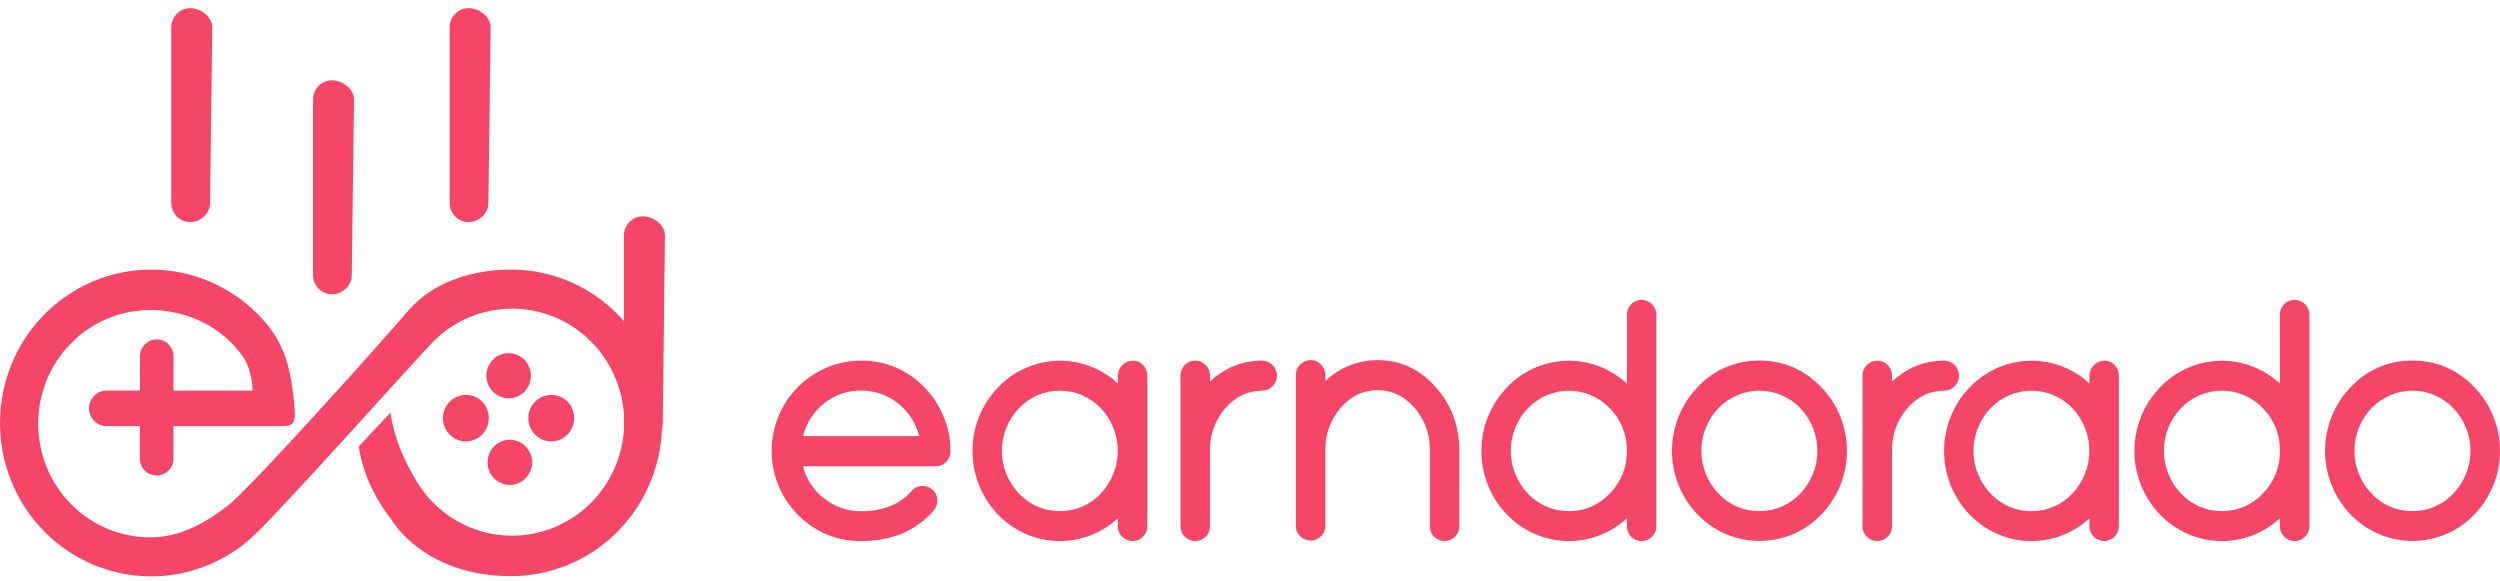
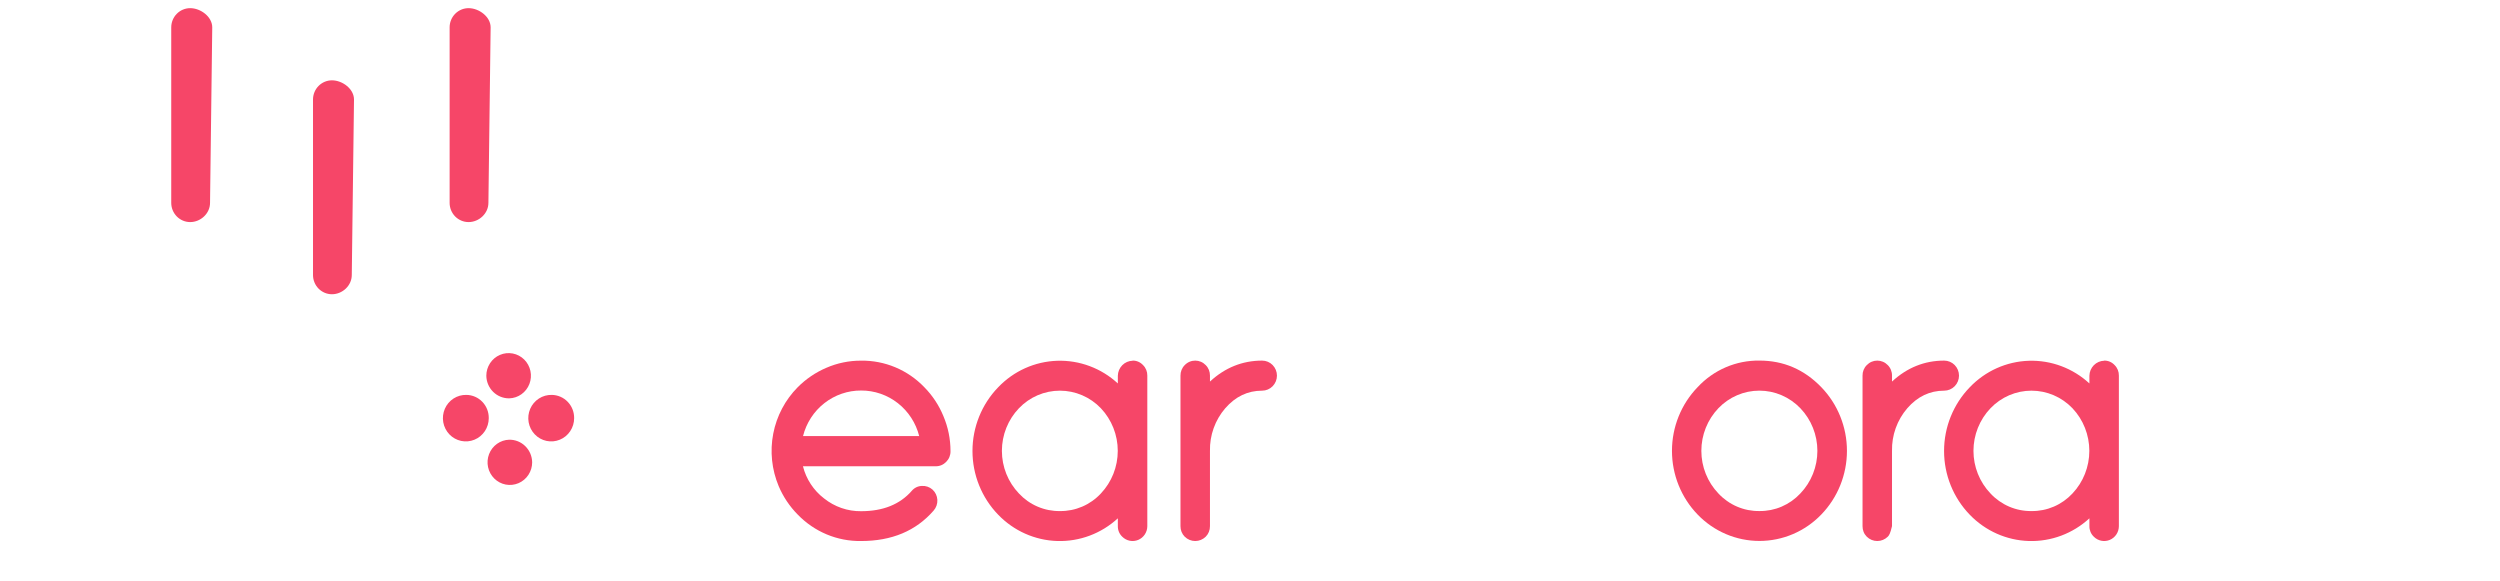
<svg xmlns="http://www.w3.org/2000/svg" width="198" height="46" viewBox="0 0 198 46" fill="none">
  <path d="M63.18 40.755C62.54 40.108 62.027 39.343 61.671 38.501C61.122 37.192 60.971 35.746 61.24 34.349C61.509 32.953 62.185 31.67 63.18 30.667C63.828 30.016 64.594 29.496 65.434 29.135C66.306 28.755 67.245 28.561 68.194 28.564C69.127 28.55 70.052 28.73 70.914 29.091C71.776 29.453 72.556 29.989 73.206 30.667C73.852 31.322 74.365 32.099 74.717 32.954C75.09 33.833 75.282 34.781 75.28 35.739C75.283 35.894 75.254 36.048 75.196 36.192C75.138 36.336 75.051 36.466 74.942 36.575C74.834 36.688 74.704 36.779 74.56 36.84C74.417 36.901 74.262 36.931 74.107 36.929H63.593C63.85 37.945 64.439 38.843 65.265 39.474C66.1 40.142 67.136 40.5 68.2 40.487C69.931 40.487 71.267 39.952 72.207 38.88C72.306 38.761 72.428 38.664 72.565 38.596C72.703 38.528 72.853 38.491 73.006 38.487C73.159 38.475 73.312 38.495 73.457 38.544C73.602 38.593 73.736 38.671 73.852 38.773C73.966 38.876 74.059 39.002 74.126 39.142C74.192 39.282 74.23 39.434 74.239 39.589C74.247 39.745 74.224 39.9 74.173 40.047C74.121 40.193 74.042 40.328 73.939 40.443C72.541 42.048 70.627 42.85 68.197 42.849C67.264 42.863 66.339 42.685 65.476 42.325C64.614 41.964 63.833 41.43 63.18 40.755ZM72.801 34.537C72.54 33.503 71.946 32.587 71.114 31.933C70.282 31.28 69.259 30.926 68.207 30.929C67.152 30.923 66.126 31.275 65.291 31.929C64.456 32.582 63.861 33.501 63.6 34.537H72.801Z" fill="#F64668" />
  <path d="M89.706 28.56C89.861 28.557 90.013 28.587 90.155 28.649C90.297 28.71 90.424 28.801 90.529 28.916C90.639 29.024 90.726 29.154 90.784 29.297C90.842 29.441 90.87 29.595 90.867 29.75V41.671C90.867 41.904 90.798 42.131 90.67 42.325C90.542 42.519 90.361 42.669 90.149 42.759C89.937 42.848 89.704 42.872 89.478 42.827C89.253 42.782 89.046 42.671 88.882 42.507C88.77 42.4 88.68 42.271 88.62 42.127C88.56 41.983 88.53 41.827 88.533 41.671V41.051C87.224 42.257 85.505 42.901 83.738 42.848C81.97 42.795 80.292 42.048 79.056 40.765C77.751 39.419 77.02 37.606 77.02 35.718C77.02 33.831 77.751 32.018 79.056 30.672C80.287 29.382 81.965 28.63 83.734 28.573C85.503 28.517 87.224 29.161 88.533 30.369V29.76C88.539 29.446 88.664 29.147 88.883 28.925C89.102 28.703 89.397 28.576 89.706 28.57V28.56ZM83.95 40.476C84.556 40.484 85.156 40.364 85.714 40.124C86.272 39.884 86.775 39.53 87.19 39.083C88.048 38.175 88.527 36.966 88.527 35.708C88.527 34.451 88.048 33.242 87.19 32.334C86.769 31.893 86.264 31.543 85.707 31.303C85.149 31.064 84.55 30.941 83.945 30.941C83.339 30.941 82.74 31.064 82.182 31.303C81.625 31.543 81.12 31.893 80.699 32.334C79.834 33.238 79.35 34.449 79.35 35.708C79.35 36.968 79.834 38.179 80.699 39.083C81.117 39.532 81.622 39.888 82.183 40.127C82.743 40.367 83.347 40.486 83.956 40.476H83.95Z" fill="#F64668" />
  <path d="M99.961 28.56C100.272 28.56 100.57 28.685 100.79 28.908C101.01 29.132 101.134 29.434 101.134 29.75C101.134 30.066 101.01 30.369 100.79 30.592C100.57 30.815 100.272 30.941 99.961 30.941C98.82 30.941 97.847 31.405 97.04 32.334C96.234 33.268 95.802 34.474 95.829 35.715V41.671C95.831 41.826 95.803 41.98 95.745 42.124C95.687 42.268 95.601 42.398 95.492 42.507C95.269 42.726 94.972 42.849 94.662 42.849C94.351 42.849 94.053 42.726 93.831 42.507C93.722 42.398 93.636 42.268 93.578 42.124C93.52 41.98 93.492 41.826 93.494 41.671V29.75C93.492 29.595 93.52 29.441 93.578 29.298C93.636 29.154 93.722 29.024 93.831 28.916C93.939 28.803 94.068 28.713 94.211 28.652C94.353 28.591 94.507 28.56 94.662 28.56C94.816 28.56 94.97 28.591 95.112 28.652C95.255 28.713 95.384 28.803 95.492 28.916C95.601 29.024 95.687 29.154 95.745 29.298C95.803 29.441 95.831 29.595 95.829 29.75V30.219C97.028 29.113 98.405 28.56 99.961 28.56Z" fill="#F64668" />
-   <path d="M109.112 28.524C110.897 28.524 112.42 29.224 113.681 30.626C114.942 32.027 115.575 33.712 115.579 35.679V41.671C115.576 41.904 115.505 42.132 115.376 42.325C115.247 42.518 115.065 42.669 114.852 42.758C114.639 42.847 114.405 42.87 114.179 42.826C113.953 42.781 113.745 42.67 113.581 42.507C113.473 42.397 113.387 42.267 113.33 42.123C113.272 41.98 113.243 41.826 113.244 41.671V35.677C113.272 34.436 112.839 33.23 112.033 32.296C111.217 31.367 110.243 30.903 109.112 30.903C107.963 30.903 106.985 31.367 106.178 32.296C105.371 33.23 104.939 34.436 104.966 35.677V41.628C104.97 41.783 104.942 41.937 104.884 42.081C104.826 42.225 104.739 42.355 104.63 42.464C104.522 42.574 104.393 42.661 104.252 42.72C104.11 42.779 103.959 42.808 103.806 42.807C103.651 42.809 103.497 42.78 103.353 42.721C103.209 42.662 103.079 42.575 102.969 42.464C102.86 42.355 102.773 42.225 102.716 42.081C102.658 41.937 102.629 41.783 102.632 41.628V29.713C102.629 29.557 102.658 29.403 102.716 29.259C102.773 29.116 102.86 28.985 102.969 28.877C103.077 28.763 103.207 28.673 103.351 28.612C103.495 28.551 103.65 28.521 103.806 28.522C103.959 28.521 104.112 28.552 104.254 28.613C104.396 28.674 104.523 28.764 104.63 28.877C104.739 28.985 104.826 29.115 104.884 29.259C104.942 29.403 104.97 29.557 104.966 29.713V30.181C106.086 29.108 107.571 28.514 109.112 28.524Z" fill="#F64668" />
-   <path d="M131.186 41.669C131.189 41.826 131.159 41.981 131.099 42.125C131.039 42.269 130.949 42.399 130.837 42.505C130.674 42.672 130.467 42.785 130.241 42.831C130.015 42.877 129.78 42.853 129.568 42.764C129.355 42.674 129.173 42.522 129.045 42.327C128.918 42.132 128.851 41.903 128.852 41.669V41.049C127.541 42.256 125.82 42.9 124.051 42.847C122.282 42.793 120.602 42.047 119.364 40.764C118.059 39.417 117.328 37.605 117.328 35.717C117.328 33.829 118.059 32.017 119.364 30.671C120.597 29.379 122.279 28.627 124.051 28.574C125.822 28.52 127.545 29.17 128.852 30.385V24.926C128.849 24.771 128.878 24.617 128.936 24.474C128.994 24.33 129.08 24.2 129.189 24.091C129.352 23.927 129.56 23.816 129.786 23.771C130.013 23.726 130.247 23.749 130.46 23.838C130.673 23.927 130.855 24.078 130.984 24.271C131.113 24.465 131.184 24.692 131.186 24.926V41.669ZM124.258 40.479C124.863 40.487 125.464 40.367 126.022 40.127C126.579 39.887 127.082 39.533 127.498 39.086C127.934 38.645 128.278 38.119 128.509 37.541C128.741 36.962 128.856 36.342 128.846 35.718V35.705C128.857 35.08 128.743 34.46 128.511 33.881C128.28 33.302 127.935 32.777 127.498 32.337C127.076 31.896 126.572 31.545 126.014 31.306C125.456 31.067 124.857 30.943 124.251 30.943C123.646 30.943 123.047 31.067 122.489 31.306C121.931 31.545 121.427 31.896 121.005 32.337C120.14 33.241 119.657 34.451 119.657 35.711C119.657 36.971 120.14 38.181 121.005 39.086C121.423 39.533 121.928 39.888 122.488 40.127C123.048 40.366 123.65 40.484 124.258 40.475V40.479Z" fill="#F64668" />
  <path d="M139.348 28.558C141.254 28.558 142.885 29.259 144.243 30.66C145.547 32.007 146.278 33.819 146.278 35.707C146.278 37.595 145.547 39.407 144.243 40.754C143.605 41.415 142.844 41.941 142.003 42.299C141.163 42.658 140.26 42.843 139.348 42.843C138.437 42.843 137.534 42.658 136.694 42.299C135.853 41.941 135.092 41.415 134.454 40.754C133.15 39.407 132.42 37.595 132.42 35.707C132.42 33.819 133.15 32.007 134.454 30.66C135.082 29.985 135.841 29.449 136.683 29.087C137.526 28.725 138.434 28.545 139.348 28.558ZM139.348 40.475C139.954 40.482 140.555 40.362 141.112 40.122C141.67 39.882 142.173 39.528 142.589 39.081C143.453 38.177 143.937 36.967 143.937 35.707C143.937 34.447 143.453 33.237 142.589 32.332C142.167 31.892 141.662 31.541 141.105 31.302C140.547 31.062 139.948 30.939 139.342 30.939C138.737 30.939 138.137 31.062 137.58 31.302C137.022 31.541 136.517 31.892 136.096 32.332C135.231 33.237 134.747 34.447 134.747 35.707C134.747 36.967 135.231 38.177 136.096 39.081C136.513 39.53 137.018 39.885 137.578 40.125C138.138 40.365 138.741 40.484 139.348 40.475Z" fill="#F64668" />
-   <path d="M153.979 28.56C154.29 28.56 154.589 28.685 154.809 28.908C155.029 29.132 155.153 29.434 155.153 29.75C155.153 30.066 155.029 30.369 154.809 30.592C154.589 30.815 154.29 30.941 153.979 30.941C152.84 30.941 151.866 31.405 151.057 32.334C150.252 33.268 149.82 34.474 149.847 35.715V41.671C149.85 41.826 149.822 41.98 149.764 42.124C149.706 42.268 149.62 42.398 149.511 42.507C149.288 42.726 148.99 42.849 148.68 42.849C148.37 42.849 148.072 42.726 147.85 42.507C147.741 42.398 147.654 42.268 147.596 42.124C147.539 41.98 147.51 41.826 147.513 41.671V29.75C147.51 29.595 147.538 29.441 147.596 29.297C147.654 29.154 147.74 29.024 147.85 28.916C147.958 28.803 148.087 28.713 148.229 28.652C148.372 28.591 148.525 28.56 148.68 28.56C148.835 28.56 148.988 28.591 149.131 28.652C149.274 28.713 149.403 28.803 149.511 28.916C149.62 29.024 149.706 29.154 149.763 29.298C149.821 29.441 149.85 29.595 149.847 29.75V30.219C151.047 29.113 152.424 28.56 153.979 28.56Z" fill="#F64668" />
+   <path d="M153.979 28.56C154.29 28.56 154.589 28.685 154.809 28.908C155.029 29.132 155.153 29.434 155.153 29.75C155.153 30.066 155.029 30.369 154.809 30.592C154.589 30.815 154.29 30.941 153.979 30.941C152.84 30.941 151.866 31.405 151.057 32.334C150.252 33.268 149.82 34.474 149.847 35.715V41.671C149.706 42.268 149.62 42.398 149.511 42.507C149.288 42.726 148.99 42.849 148.68 42.849C148.37 42.849 148.072 42.726 147.85 42.507C147.741 42.398 147.654 42.268 147.596 42.124C147.539 41.98 147.51 41.826 147.513 41.671V29.75C147.51 29.595 147.538 29.441 147.596 29.297C147.654 29.154 147.74 29.024 147.85 28.916C147.958 28.803 148.087 28.713 148.229 28.652C148.372 28.591 148.525 28.56 148.68 28.56C148.835 28.56 148.988 28.591 149.131 28.652C149.274 28.713 149.403 28.803 149.511 28.916C149.62 29.024 149.706 29.154 149.763 29.298C149.821 29.441 149.85 29.595 149.847 29.75V30.219C151.047 29.113 152.424 28.56 153.979 28.56Z" fill="#F64668" />
  <path d="M166.654 28.56C166.809 28.557 166.962 28.587 167.104 28.648C167.246 28.71 167.373 28.801 167.478 28.916C167.588 29.024 167.674 29.154 167.732 29.297C167.79 29.441 167.818 29.595 167.815 29.75V41.671C167.814 41.904 167.746 42.131 167.618 42.325C167.49 42.519 167.309 42.669 167.097 42.759C166.885 42.848 166.651 42.872 166.426 42.827C166.201 42.782 165.993 42.671 165.83 42.507C165.718 42.4 165.628 42.27 165.568 42.126C165.508 41.982 165.478 41.827 165.481 41.671V41.051C164.172 42.257 162.454 42.901 160.686 42.848C158.919 42.795 157.241 42.048 156.005 40.765C154.701 39.419 153.97 37.606 153.97 35.718C153.97 33.831 154.701 32.018 156.005 30.672C157.236 29.383 158.914 28.63 160.683 28.573C162.451 28.517 164.172 29.161 165.481 30.369V29.76C165.487 29.446 165.612 29.147 165.831 28.925C166.05 28.703 166.345 28.576 166.654 28.57V28.56ZM160.899 40.476C161.505 40.484 162.106 40.364 162.663 40.124C163.221 39.884 163.724 39.53 164.14 39.083C164.997 38.175 165.475 36.966 165.475 35.708C165.475 34.451 164.997 33.242 164.14 32.334C163.718 31.893 163.213 31.543 162.656 31.303C162.098 31.064 161.499 30.941 160.893 30.941C160.288 30.941 159.688 31.064 159.131 31.303C158.573 31.543 158.068 31.893 157.647 32.334C156.782 33.238 156.298 34.449 156.298 35.708C156.298 36.968 156.782 38.179 157.647 39.083C158.064 39.531 158.569 39.886 159.129 40.126C159.689 40.366 160.292 40.485 160.899 40.476Z" fill="#F64668" />
-   <path d="M182.905 41.669C182.907 41.826 182.878 41.981 182.817 42.125C182.757 42.269 182.668 42.399 182.556 42.505C182.393 42.672 182.186 42.785 181.96 42.831C181.734 42.877 181.499 42.853 181.286 42.764C181.073 42.674 180.892 42.522 180.764 42.327C180.637 42.132 180.569 41.903 180.571 41.669V41.049C179.26 42.256 177.539 42.9 175.77 42.847C174.001 42.793 172.32 42.047 171.082 40.764C169.778 39.417 169.047 37.605 169.047 35.717C169.047 33.829 169.778 32.017 171.082 30.671C172.316 29.379 173.998 28.627 175.769 28.574C177.541 28.52 179.264 29.17 180.571 30.385V24.926C180.568 24.771 180.597 24.617 180.654 24.474C180.712 24.33 180.798 24.2 180.907 24.091C181.071 23.927 181.279 23.816 181.505 23.771C181.731 23.726 181.965 23.749 182.178 23.838C182.391 23.927 182.574 24.078 182.703 24.271C182.832 24.465 182.902 24.692 182.905 24.926V41.669ZM175.977 40.479C176.582 40.487 177.183 40.367 177.741 40.127C178.298 39.887 178.801 39.533 179.217 39.086C179.654 38.645 179.999 38.119 180.232 37.539C180.465 36.96 180.58 36.339 180.571 35.713V35.701C180.581 35.076 180.467 34.456 180.236 33.877C180.004 33.298 179.659 32.773 179.222 32.332C178.801 31.892 178.296 31.541 177.738 31.302C177.181 31.062 176.581 30.939 175.976 30.939C175.37 30.939 174.771 31.062 174.213 31.302C173.656 31.541 173.151 31.892 172.729 32.332C171.865 33.237 171.381 34.447 171.381 35.707C171.381 36.967 171.865 38.177 172.729 39.082C173.146 39.529 173.65 39.884 174.209 40.124C174.768 40.364 175.37 40.483 175.977 40.475V40.479Z" fill="#F64668" />
-   <path d="M191.07 28.558C192.976 28.558 194.607 29.259 195.964 30.66C197.269 32.007 198 33.819 198 35.707C198 37.595 197.269 39.407 195.964 40.754C195.327 41.415 194.566 41.941 193.725 42.299C192.885 42.658 191.982 42.843 191.07 42.843C190.158 42.843 189.256 42.658 188.415 42.299C187.575 41.941 186.813 41.415 186.176 40.754C184.872 39.407 184.142 37.595 184.142 35.707C184.142 33.819 184.872 32.007 186.176 30.66C186.803 29.985 187.562 29.449 188.405 29.087C189.248 28.725 190.155 28.545 191.07 28.558ZM191.07 40.475C191.676 40.482 192.276 40.362 192.834 40.122C193.392 39.882 193.894 39.528 194.31 39.081C195.175 38.177 195.659 36.967 195.659 35.707C195.659 34.447 195.175 33.237 194.31 32.332C193.889 31.892 193.384 31.541 192.826 31.302C192.269 31.062 191.669 30.939 191.064 30.939C190.458 30.939 189.859 31.062 189.301 31.302C188.744 31.541 188.239 31.892 187.817 32.332C186.953 33.237 186.469 34.447 186.469 35.707C186.469 36.967 186.953 38.177 187.817 39.081C188.235 39.53 188.739 39.885 189.299 40.125C189.859 40.365 190.462 40.484 191.07 40.475Z" fill="#F64668" />
  <path fill-rule="evenodd" clip-rule="evenodd" d="M26.29 6.362C25.892 6.362 25.511 6.522 25.23 6.807C24.948 7.093 24.79 7.48 24.79 7.883V21.781C24.79 21.98 24.828 22.179 24.904 22.363C24.979 22.548 25.09 22.716 25.229 22.858C25.368 22.999 25.534 23.111 25.716 23.188C25.898 23.265 26.093 23.304 26.29 23.304C27.119 23.304 27.861 22.622 27.861 21.781L28.037 7.883C28.037 7.042 27.123 6.362 26.29 6.362Z" fill="#F64668" />
  <path fill-rule="evenodd" clip-rule="evenodd" d="M43.706 31.276C43.344 31.266 42.989 31.366 42.684 31.562C42.379 31.758 42.138 32.042 41.993 32.378C41.848 32.714 41.805 33.086 41.869 33.446C41.934 33.807 42.103 34.139 42.355 34.402C42.606 34.665 42.93 34.845 43.283 34.92C43.637 34.996 44.005 34.962 44.339 34.824C44.674 34.687 44.961 34.451 45.162 34.147C45.364 33.843 45.472 33.485 45.472 33.118C45.475 32.88 45.432 32.643 45.345 32.421C45.258 32.199 45.129 31.997 44.965 31.826C44.801 31.655 44.605 31.518 44.389 31.424C44.173 31.33 43.941 31.279 43.706 31.276ZM36.943 31.276C36.582 31.266 36.226 31.366 35.921 31.562C35.616 31.758 35.376 32.042 35.231 32.378C35.086 32.714 35.043 33.086 35.107 33.446C35.172 33.807 35.341 34.139 35.592 34.402C35.844 34.665 36.168 34.845 36.521 34.92C36.875 34.996 37.242 34.962 37.577 34.824C37.912 34.687 38.198 34.451 38.4 34.147C38.602 33.843 38.71 33.485 38.71 33.118C38.713 32.88 38.67 32.643 38.583 32.421C38.496 32.199 38.367 31.997 38.203 31.826C38.039 31.655 37.843 31.518 37.627 31.424C37.411 31.33 37.179 31.279 36.943 31.276Z" fill="#F64668" />
-   <path fill-rule="evenodd" clip-rule="evenodd" d="M50.916 17.133C50.518 17.133 50.136 17.293 49.855 17.578C49.574 17.863 49.416 18.25 49.415 18.653V25.427C48.296 24.145 46.921 23.119 45.382 22.417C43.843 21.714 42.174 21.351 40.486 21.351C37.343 21.351 34.264 22.363 32.349 24.589C29.421 27.996 19.763 38.709 18.073 40.023C16.306 41.393 14.299 42.558 11.898 42.558C9.544 42.558 7.287 41.609 5.622 39.921C3.958 38.233 3.023 35.943 3.023 33.555C3.023 31.167 3.958 28.877 5.622 27.189C7.287 25.501 9.544 24.552 11.898 24.552C14.898 24.552 17.654 25.953 19.26 28.268C19.738 28.952 20.006 30.141 20.006 30.936H13.738V28.228C13.738 27.871 13.598 27.528 13.349 27.276C13.101 27.023 12.763 26.881 12.411 26.881C12.059 26.881 11.722 27.023 11.473 27.276C11.224 27.528 11.084 27.871 11.084 28.228V30.931H8.441C8.073 30.931 7.719 31.08 7.459 31.344C7.198 31.608 7.052 31.967 7.052 32.34C7.052 32.714 7.198 33.072 7.459 33.337C7.719 33.601 8.073 33.749 8.441 33.749H11.081V36.313C11.081 36.67 11.221 37.012 11.47 37.265C11.719 37.517 12.056 37.659 12.408 37.659C12.76 37.659 13.098 37.517 13.347 37.265C13.595 37.012 13.735 36.67 13.735 36.313V33.749H20.061C20.28 33.749 21.434 33.749 21.738 33.749C23.087 33.739 23.443 33.831 23.33 32.347C23.299 31.94 23.26 31.552 23.215 31.18C22.933 28.818 22.37 27.133 21.052 25.578C19.495 23.742 17.433 22.42 15.129 21.782C12.826 21.144 10.387 21.219 8.126 21.997C5.865 22.776 3.885 24.222 2.441 26.15C0.996 28.078 0.153 30.401 0.019 32.819C-0.115 35.237 0.467 37.64 1.69 39.721C2.912 41.801 4.72 43.462 6.881 44.493C9.042 45.523 11.457 45.874 13.816 45.502C16.176 45.129 18.371 44.05 20.121 42.402C22.478 40.186 33.338 28.012 34.398 26.969C35.61 25.78 37.131 24.967 38.783 24.624C40.435 24.28 42.149 24.421 43.724 25.03C45.3 25.639 46.672 26.69 47.68 28.061C48.688 29.433 49.289 31.066 49.415 32.772V33.694C49.415 33.741 49.425 33.784 49.429 33.829C49.341 35.804 48.615 37.695 47.363 39.209C46.11 40.724 44.401 41.778 42.499 42.209C40.598 42.64 38.609 42.425 36.84 41.595C35.071 40.766 33.62 39.369 32.711 37.62C32.711 37.62 31.303 35.404 30.925 32.676L28.423 35.354C28.423 35.354 28.651 38.169 30.998 41.144C30.998 41.144 33.513 45.63 40.486 45.63C43.557 45.629 46.509 44.429 48.731 42.28C50.954 40.131 52.276 37.197 52.424 34.087C52.464 33.959 52.485 33.827 52.488 33.694L52.664 18.653C52.664 17.814 51.745 17.133 50.916 17.133Z" fill="#F64668" />
  <path fill-rule="evenodd" clip-rule="evenodd" d="M40.331 31.549C40.678 31.54 41.015 31.427 41.299 31.224C41.583 31.021 41.802 30.738 41.929 30.41C42.055 30.082 42.083 29.723 42.01 29.379C41.936 29.035 41.764 28.72 41.516 28.474C41.267 28.228 40.952 28.062 40.611 27.997C40.269 27.932 39.917 27.97 39.597 28.107C39.276 28.244 39.003 28.474 38.811 28.767C38.619 29.061 38.517 29.405 38.517 29.757C38.523 30.239 38.718 30.698 39.058 31.034C39.399 31.37 39.856 31.555 40.331 31.549ZM40.331 34.825C39.984 34.834 39.647 34.948 39.363 35.151C39.08 35.353 38.861 35.637 38.734 35.965C38.608 36.293 38.58 36.652 38.654 36.996C38.728 37.34 38.9 37.655 39.148 37.9C39.398 38.146 39.712 38.312 40.053 38.377C40.395 38.442 40.747 38.404 41.067 38.267C41.387 38.13 41.66 37.9 41.852 37.607C42.044 37.313 42.147 36.969 42.147 36.617C42.144 36.378 42.094 36.142 42.002 35.923C41.908 35.704 41.774 35.505 41.605 35.339C41.437 35.172 41.237 35.041 41.019 34.953C40.8 34.865 40.566 34.821 40.331 34.825Z" fill="#F64668" />
  <path fill-rule="evenodd" clip-rule="evenodd" d="M15.063 0.646C14.665 0.646 14.283 0.807 14.002 1.092C13.721 1.377 13.562 1.764 13.562 2.168V16.067C13.562 16.47 13.721 16.857 14.002 17.143C14.283 17.428 14.665 17.589 15.063 17.589C15.893 17.589 16.635 16.907 16.635 16.067L16.81 2.168C16.81 1.328 15.893 0.646 15.063 0.646ZM37.11 0.646C36.712 0.646 36.331 0.807 36.049 1.092C35.768 1.377 35.61 1.764 35.61 2.168V16.067C35.61 16.47 35.768 16.857 36.049 17.143C36.331 17.428 36.712 17.589 37.11 17.589C37.94 17.589 38.682 16.907 38.682 16.067L38.858 2.168C38.858 1.328 37.94 0.646 37.11 0.646Z" fill="#F64668" />
</svg>